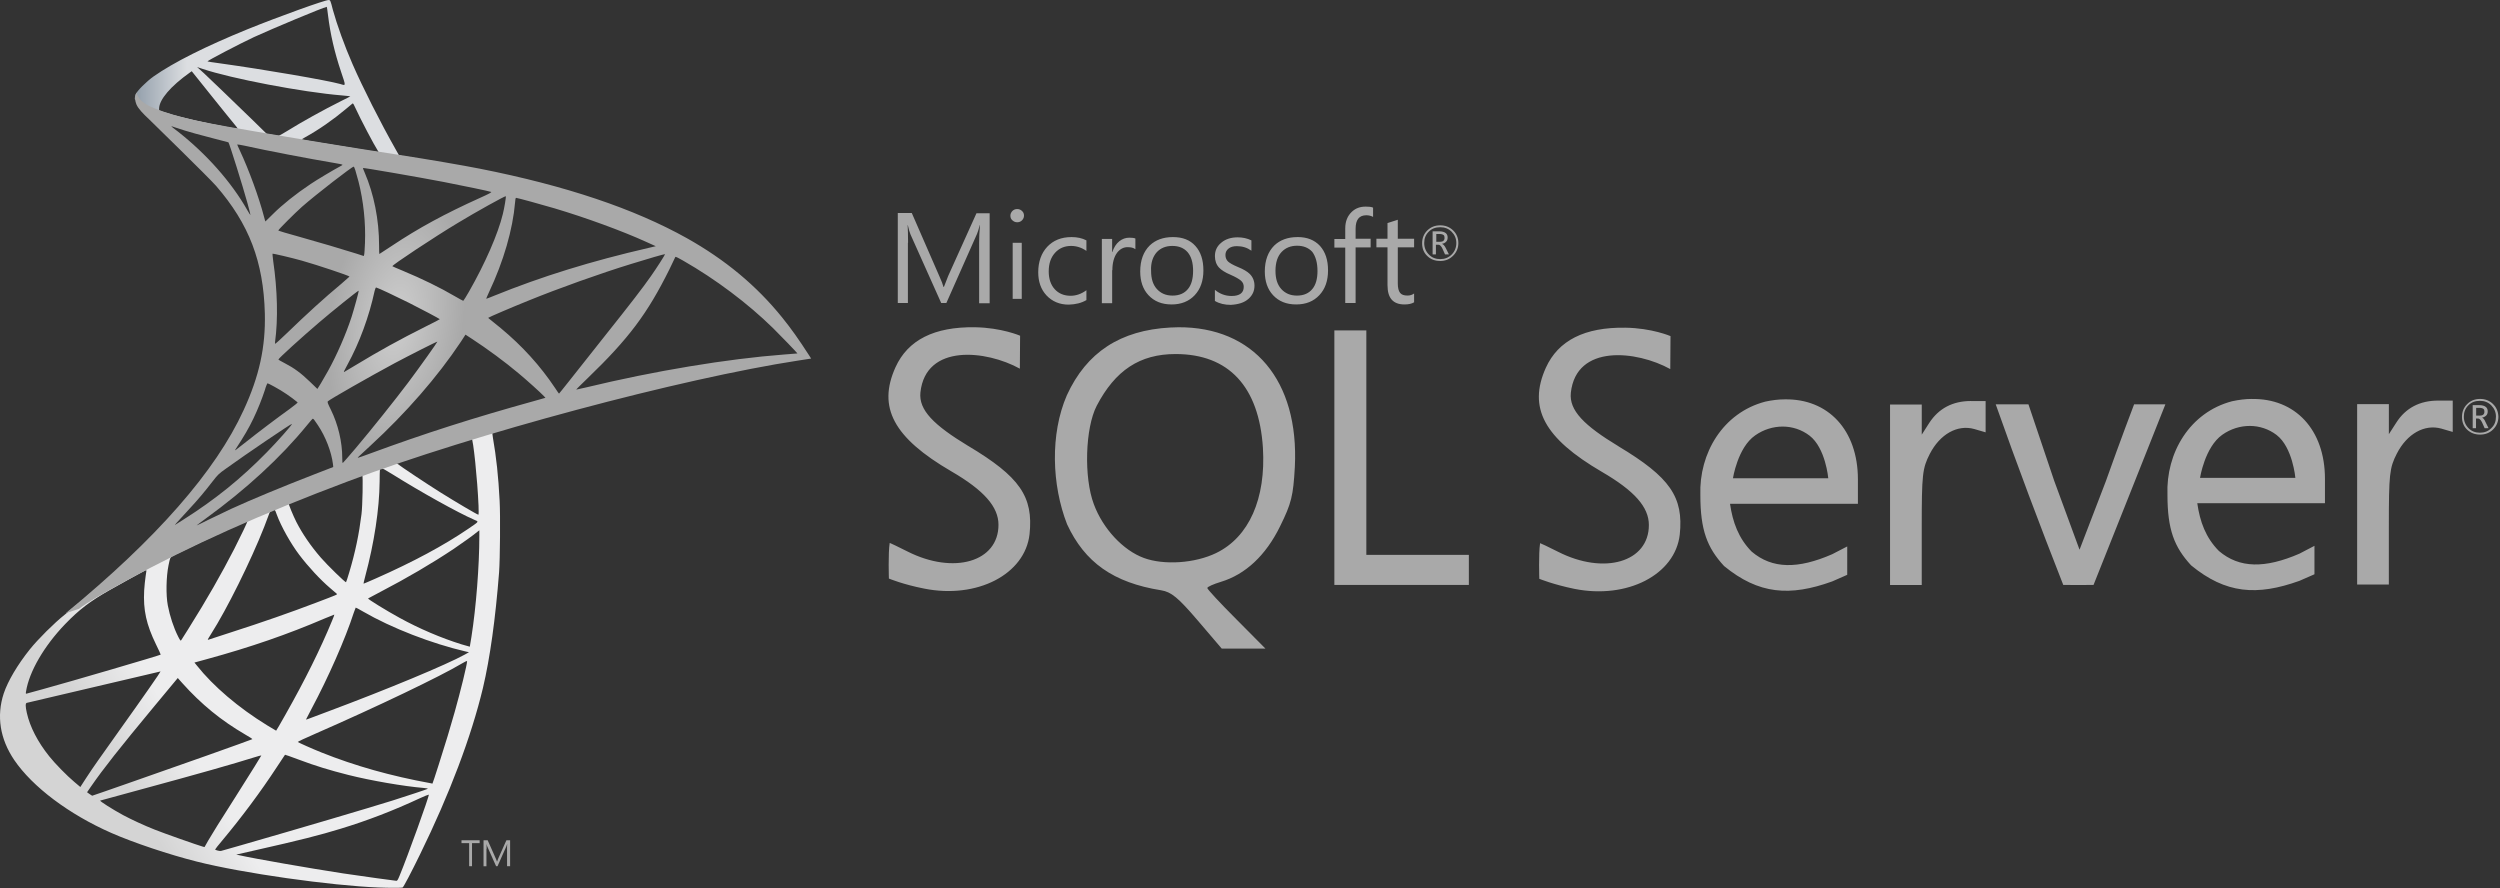
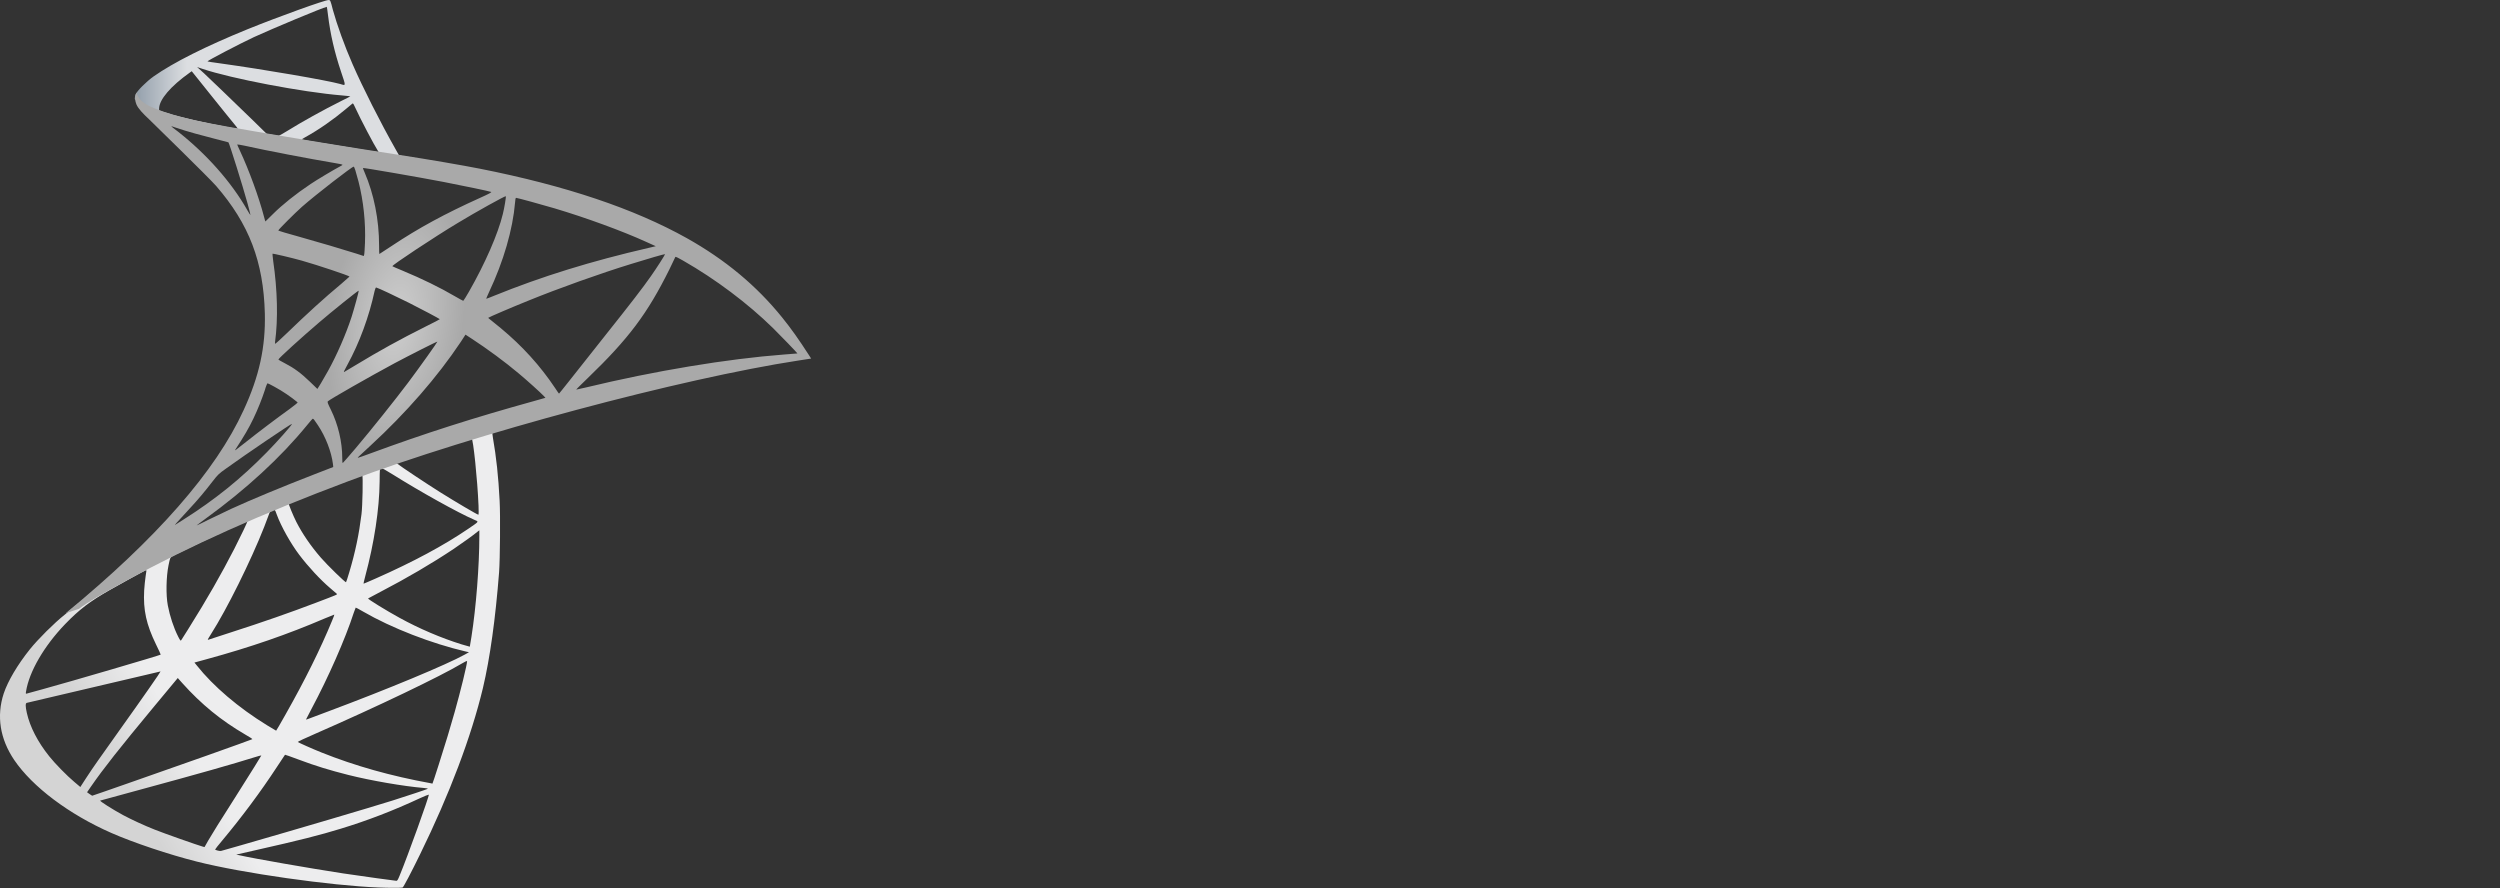
<svg xmlns="http://www.w3.org/2000/svg" width="242" height="86" viewBox="0 0 242 86" fill="none">
  <rect x="0" y="0" width="242" height="86" fill="#333333" stroke="none" />
-   <path d="M114.017 31.68C113.777 31.68 113.537 31.703 113.299 31.703C108.452 31.962 105.183 34.095 103.272 38.26C101.637 42.028 101.815 46.953 103.29 50.743C105.005 54.447 107.776 56.402 112.401 57.14C113.38 57.3 114.036 57.838 115.931 60.051L118.263 62.783H122.493L119.68 59.948C118.126 58.393 116.868 57.039 116.868 56.921C116.868 56.802 117.463 56.541 118.183 56.322C120.556 55.604 122.527 53.77 123.905 50.96C125.021 48.704 125.181 48.006 125.341 45.199C125.76 36.843 121.354 31.618 114.017 31.678L114.017 31.68ZM117.726 53.533C115.668 54.529 112.68 54.728 110.73 54.013C108.713 53.272 106.761 51.178 105.883 48.807C104.906 46.214 105.046 41.431 106.162 39.278C107.956 35.848 110.33 34.271 113.798 34.271C118.942 34.271 121.868 37.421 122.25 43.343C122.552 48.286 120.897 51.994 117.728 53.531L117.726 53.533ZM190.791 38.818C189.017 38.818 187.659 39.536 186.744 40.951L186.026 42.072V39.159H182.956V56.626H186.024V51.043C186.024 45.938 186.088 45.341 186.801 43.944C187.785 42.028 189.476 41.072 191.111 41.53L192.208 41.85V38.823H190.791V38.818ZM172.752 38.658C172.151 38.658 171.513 38.738 170.878 38.878C166.769 39.952 164.453 43.884 164.595 47.931C164.595 51.32 165.253 53.014 166.888 54.79C170.237 57.538 173.267 57.758 177.354 56.283C178.052 55.986 178.811 55.643 178.811 55.643V52.895L177.354 53.649C174.046 55.09 171.554 55.09 169.558 53.393C168.285 52.097 167.724 50.542 167.466 48.768H179.846V46.413C179.846 41.612 176.957 38.58 172.75 38.658H172.752ZM167.745 46.317C167.745 46.317 168.202 43.322 169.899 42.147C170.715 41.571 171.652 41.292 172.569 41.292C173.488 41.292 174.405 41.589 175.162 42.168C176.717 43.363 176.977 46.294 176.977 46.294H167.745L167.745 46.317ZM93.722 43.167C90.393 41.15 88.916 39.696 89.097 37.981C89.613 33.237 95.476 33.893 98.722 35.688L98.745 32.497C98.745 32.497 96.95 31.719 94.378 31.678C90.432 31.619 87.88 32.913 86.685 35.546C84.929 39.433 86.484 42.364 92.103 45.634C95.258 47.469 96.653 49.063 96.653 50.8C96.653 54.39 92.325 55.643 87.86 53.391C86.941 52.934 86.164 52.552 86.123 52.552C85.963 53.569 86.045 56.004 86.045 56.004C86.045 56.004 87.417 56.58 89.474 56.978C94.577 57.995 99.221 55.602 99.66 51.715C100.042 48.066 98.722 46.152 93.722 43.164L93.722 43.167ZM217.966 38.617C217.367 38.617 216.731 38.699 216.068 38.839C211.964 39.913 209.653 43.846 209.81 47.892C209.81 51.276 210.467 52.954 212.101 54.728C215.451 57.479 218.48 57.7 222.589 56.224C223.284 55.927 224.04 55.589 224.04 55.589V52.836L222.586 53.595C219.271 55.03 216.779 55.03 214.79 53.334C213.51 52.04 212.954 50.504 212.696 48.709H225.056V46.354C225.056 41.576 222.166 38.542 217.959 38.622L217.966 38.617ZM212.959 46.276C212.959 46.276 213.421 43.285 215.115 42.087C215.929 41.509 216.866 41.23 217.783 41.23C218.697 41.23 219.619 41.527 220.376 42.108C221.93 43.304 222.191 46.255 222.191 46.255H212.961L212.959 46.276ZM156.679 43.206C153.351 41.194 151.878 39.735 152.057 38.02C152.573 33.274 158.435 33.932 161.682 35.727L161.705 32.535C161.705 32.535 159.91 31.758 157.338 31.721C153.392 31.662 150.84 32.956 149.642 35.59C147.889 39.476 149.464 42.407 155.065 45.677C158.216 47.511 159.611 49.084 159.611 50.821C159.611 54.411 155.285 55.684 150.82 53.411C149.905 52.954 149.128 52.577 149.082 52.577C148.922 53.594 149.005 56.029 149.005 56.029C149.005 56.029 150.36 56.585 152.411 57.003C157.519 58.023 162.164 55.631 162.601 51.745C162.981 48.114 161.664 46.2 156.68 43.21L156.679 43.206ZM236.007 38.777C234.233 38.777 232.859 39.497 231.96 40.912L231.242 42.028V39.12H228.172V56.583H231.24V51C231.24 45.897 231.301 45.297 232.017 43.903C233 41.989 234.692 41.032 236.327 41.491L237.424 41.811V38.777L236.007 38.777ZM132.262 43.105V31.98H129.166V56.621H142.185V53.711H132.262L132.262 43.105ZM203.85 46.573L201.299 53.212L198.845 46.536L196.353 39.138H193.185C195.238 44.959 197.471 50.88 199.723 56.621C200.7 56.644 201.678 56.621 202.654 56.621L206.1 47.97L209.609 39.14H206.58C206.58 39.14 205.242 42.648 203.848 46.575L203.85 46.573ZM139.395 25.265C139.894 25.265 140.31 25.105 140.653 24.762C140.991 24.424 141.169 24.026 141.169 23.527C141.169 23.029 140.991 22.613 140.653 22.293C140.31 21.973 139.914 21.812 139.418 21.812C138.915 21.812 138.499 21.973 138.16 22.311C137.818 22.649 137.662 23.066 137.662 23.546C137.662 24.049 137.822 24.465 138.16 24.78C138.481 25.1 138.897 25.26 139.395 25.26V25.265ZM138.298 22.43C138.595 22.133 138.956 21.995 139.418 21.995C139.852 21.995 140.214 22.133 140.516 22.43C140.813 22.727 140.973 23.088 140.973 23.527C140.973 23.966 140.813 24.346 140.516 24.643C140.214 24.94 139.852 25.082 139.418 25.082C138.977 25.082 138.618 24.945 138.321 24.643C138.023 24.346 137.863 23.966 137.863 23.527C137.863 23.088 138.001 22.727 138.298 22.43ZM139.036 23.688H139.237C139.379 23.688 139.519 23.825 139.637 24.085L139.878 24.625H140.255L139.958 24.026C139.837 23.786 139.718 23.646 139.578 23.607C139.754 23.566 139.894 23.507 139.994 23.388C140.095 23.285 140.131 23.145 140.131 22.988C140.131 22.805 140.074 22.668 139.953 22.567C139.816 22.453 139.596 22.391 139.313 22.391H138.677V24.625H138.997V23.687L139.036 23.688ZM139.036 22.649H139.315C139.516 22.649 139.658 22.691 139.736 22.75C139.811 22.809 139.832 22.887 139.832 23.029C139.832 23.287 139.672 23.409 139.375 23.409H139.032V22.649H139.036ZM87.901 23.488C87.901 22.711 87.878 22.133 87.86 21.792H87.878C87.958 22.194 88.056 22.494 88.136 22.693L91.109 29.332H91.607L94.579 22.633C94.659 22.451 94.739 22.176 94.838 21.794H94.86C94.801 22.457 94.78 23.034 94.78 23.493V29.353H95.798V20.642H94.522L91.79 26.701C91.689 26.941 91.55 27.3 91.371 27.775H91.33C91.271 27.54 91.131 27.181 90.932 26.742L88.262 20.621H86.906V29.332H87.885V23.493L87.901 23.488ZM98.027 23.505H98.905V28.93H98.027V23.505ZM98.466 21.515C98.649 21.515 98.804 21.454 98.923 21.333C99.044 21.214 99.124 21.058 99.124 20.875C99.124 20.697 99.065 20.537 98.925 20.418C98.802 20.297 98.644 20.235 98.464 20.235C98.285 20.235 98.125 20.297 98.006 20.418C97.885 20.537 97.805 20.697 97.805 20.875C97.805 21.074 97.867 21.214 98.006 21.333C98.144 21.454 98.285 21.515 98.464 21.515H98.466ZM105.165 29.049V28.093C104.685 28.452 104.168 28.631 103.633 28.631C102.993 28.631 102.474 28.411 102.094 27.991C101.717 27.575 101.516 26.996 101.516 26.276C101.516 25.521 101.717 24.922 102.133 24.465C102.533 24.026 103.052 23.806 103.688 23.806C104.207 23.806 104.705 23.967 105.165 24.287V23.269C104.747 23.05 104.269 22.949 103.729 22.949C102.732 22.949 101.955 23.269 101.374 23.887C100.798 24.504 100.501 25.343 100.501 26.356C100.501 27.257 100.759 28.014 101.297 28.592C101.857 29.186 102.573 29.488 103.45 29.488C104.129 29.47 104.685 29.328 105.165 29.049ZM107.677 26.157C107.677 25.441 107.837 24.863 108.135 24.465C108.414 24.106 108.752 23.925 109.152 23.925C109.49 23.925 109.73 23.987 109.906 24.126V23.088C109.769 23.029 109.57 23.008 109.312 23.008C108.953 23.008 108.633 23.129 108.352 23.351C108.055 23.587 107.817 23.946 107.677 24.403H107.655V23.13H106.66V29.348H107.657V26.157H107.677ZM113.4 29.472C114.337 29.472 115.092 29.17 115.652 28.571C116.21 27.976 116.489 27.176 116.489 26.179C116.489 25.162 116.233 24.385 115.711 23.806C115.195 23.228 114.477 22.949 113.539 22.949C112.602 22.949 111.847 23.228 111.287 23.767C110.688 24.362 110.373 25.201 110.373 26.278C110.373 27.215 110.629 27.993 111.169 28.571C111.726 29.17 112.465 29.469 113.4 29.469V29.472ZM111.982 24.405C112.362 24.005 112.861 23.806 113.478 23.806C114.118 23.806 114.598 24.005 114.955 24.405C115.314 24.824 115.492 25.421 115.492 26.218C115.492 26.977 115.332 27.574 114.994 27.974C114.655 28.393 114.157 28.614 113.498 28.614C112.858 28.614 112.362 28.392 111.982 27.974C111.605 27.553 111.425 26.977 111.425 26.218C111.386 25.464 111.585 24.847 111.982 24.405ZM120.853 28.93C121.233 28.592 121.434 28.175 121.434 27.654C121.434 27.197 121.274 26.817 120.977 26.518C120.734 26.278 120.36 26.061 119.818 25.841C119.337 25.64 119.04 25.462 118.88 25.322C118.72 25.162 118.622 24.963 118.622 24.682C118.622 24.424 118.723 24.225 118.919 24.065C119.12 23.905 119.377 23.827 119.72 23.827C120.257 23.827 120.716 23.969 121.137 24.268V23.271C120.734 23.07 120.298 22.974 119.799 22.974C119.159 22.974 118.62 23.151 118.222 23.491C117.803 23.829 117.604 24.268 117.604 24.785C117.604 25.242 117.742 25.622 118.002 25.901C118.222 26.138 118.597 26.381 119.118 26.598C119.616 26.817 119.955 27.016 120.135 27.176C120.314 27.336 120.394 27.535 120.394 27.771C120.394 28.351 119.996 28.651 119.218 28.651C118.619 28.651 118.082 28.454 117.602 28.057V29.131C118.036 29.392 118.558 29.511 119.134 29.511C119.872 29.472 120.451 29.291 120.848 28.932L120.853 28.93ZM125.6 22.949C124.662 22.949 123.908 23.228 123.348 23.767C122.753 24.362 122.433 25.201 122.433 26.278C122.433 27.215 122.692 27.993 123.229 28.571C123.789 29.17 124.525 29.47 125.463 29.47C126.423 29.47 127.155 29.168 127.715 28.569C128.275 27.974 128.554 27.174 128.554 26.177C128.554 25.16 128.293 24.383 127.776 23.804C127.237 23.226 126.519 22.947 125.604 22.947L125.6 22.949ZM127.534 26.218C127.534 26.977 127.374 27.574 127.035 27.974C126.697 28.393 126.199 28.614 125.54 28.614C124.9 28.614 124.404 28.392 124.024 27.974C123.647 27.554 123.466 26.977 123.466 26.218C123.466 25.418 123.665 24.801 124.066 24.385C124.443 23.987 124.941 23.786 125.561 23.786C126.178 23.786 126.674 23.987 127.033 24.385C127.353 24.824 127.532 25.42 127.532 26.218H127.534ZM130.227 29.33H131.222V23.946H132.678V23.109H131.222V22.149C131.222 21.276 131.56 20.837 132.26 20.837C132.495 20.837 132.735 20.896 132.914 20.997V20.098C132.735 20.018 132.495 20 132.195 20C131.658 20 131.219 20.16 130.86 20.498C130.442 20.896 130.22 21.413 130.22 22.113V23.132H129.168V23.969H130.22V29.333L130.227 29.33ZM134.313 27.634C134.313 28.85 134.85 29.47 135.947 29.47C136.345 29.47 136.645 29.406 136.885 29.264V28.409C136.702 28.546 136.485 28.61 136.245 28.61C135.907 28.61 135.669 28.53 135.529 28.349C135.387 28.171 135.307 27.869 135.307 27.453V23.944H136.885V23.107H135.307V21.273C134.964 21.392 134.628 21.493 134.31 21.593V23.107H133.236V23.944H134.31V27.631L134.313 27.634ZM241.311 39.097C240.973 38.777 240.573 38.617 240.077 38.617C239.574 38.617 239.157 38.777 238.819 39.12C238.481 39.456 238.32 39.874 238.32 40.355C238.32 40.853 238.481 41.269 238.816 41.589C239.155 41.909 239.571 42.069 240.074 42.069C240.57 42.069 240.988 41.909 241.332 41.571C241.668 41.228 241.846 40.832 241.846 40.336C241.828 39.833 241.647 39.417 241.309 39.097L241.311 39.097ZM241.151 41.452C240.854 41.749 240.493 41.886 240.054 41.886C239.619 41.886 239.258 41.749 238.956 41.452C238.659 41.15 238.499 40.773 238.499 40.332C238.499 39.897 238.636 39.536 238.938 39.234C239.235 38.937 239.594 38.8 240.054 38.8C240.488 38.8 240.849 38.937 241.151 39.234C241.448 39.536 241.608 39.897 241.608 40.332C241.608 40.794 241.471 41.15 241.151 41.452ZM240.255 40.434C240.433 40.393 240.575 40.313 240.673 40.215C240.774 40.112 240.811 39.972 240.811 39.813C240.811 39.635 240.753 39.493 240.632 39.394C240.495 39.28 240.273 39.218 239.992 39.218H239.357V41.45H239.677V40.512H239.876C240.013 40.512 240.15 40.649 240.273 40.91L240.511 41.447H240.891L240.594 40.848C240.491 40.587 240.372 40.468 240.251 40.429L240.255 40.434ZM240.035 40.233H239.692V39.479H239.974C240.173 39.479 240.312 39.515 240.392 39.577C240.472 39.637 240.49 39.715 240.49 39.856C240.49 40.115 240.33 40.234 240.033 40.234L240.035 40.233ZM45.412 83.851H45.691V81.617H46.429V81.338H44.674V81.617H45.413L45.412 83.851ZM47.104 82.173C47.104 81.955 47.104 81.777 47.088 81.677C47.106 81.795 47.148 81.876 47.166 81.935L48.023 83.851H48.16L49.02 81.916C49.043 81.857 49.061 81.779 49.1 81.677C49.082 81.876 49.082 82.035 49.082 82.157V83.849H49.379V81.338H49.02L48.243 83.071C48.224 83.133 48.163 83.254 48.124 83.391H48.101C48.085 83.311 48.044 83.231 47.987 83.094L47.209 81.338H46.807V83.853H47.088V82.175L47.104 82.173Z" fill="#A9A9A9" />
  <path d="M49.575 40.121L32.364 45.741L17.39 52.349L13.201 53.455C12.134 54.47 11.016 55.498 9.806 56.538C8.479 57.683 7.243 58.724 6.293 59.478C5.24 60.311 3.679 61.872 2.885 62.86C1.701 64.343 0.765 65.918 0.361 67.127C-0.354 69.313 -0.003 71.525 1.376 73.567C3.145 76.169 6.671 78.823 10.782 80.631C12.876 81.555 16.402 82.738 19.055 83.402C23.465 84.521 31.999 85.73 36.696 85.913C37.645 85.952 38.92 85.952 38.972 85.913C39.076 85.847 39.805 84.456 40.65 82.725C43.538 76.832 45.62 71.303 46.752 66.581C47.428 63.719 47.961 59.908 48.312 55.394C48.404 54.132 48.442 49.904 48.364 48.473C48.247 46.131 48.039 44.232 47.714 42.372C47.662 42.098 47.649 41.851 47.675 41.838C47.727 41.799 47.883 41.747 50.004 41.136L49.574 40.121V40.121H49.575V40.121ZM45.646 42.423C45.802 42.423 46.218 46.417 46.322 48.941C46.348 49.474 46.335 49.825 46.309 49.825C46.205 49.825 44.111 48.59 42.615 47.653C41.314 46.834 38.842 45.194 38.452 44.882C38.322 44.791 38.335 44.778 39.402 44.414C41.21 43.802 45.503 42.423 45.646 42.423ZM36.878 45.311C36.995 45.311 37.294 45.48 38.01 45.923C40.689 47.601 44.332 49.63 45.893 50.307C46.374 50.515 46.426 50.437 45.321 51.192C42.953 52.805 40 54.392 36.383 55.992C35.746 56.278 35.213 56.499 35.2 56.499C35.174 56.499 35.252 56.174 35.355 55.784C36.227 52.544 36.721 49.266 36.748 46.638C36.761 45.337 36.761 45.337 36.878 45.298C36.852 45.311 36.865 45.311 36.878 45.311ZM35.07 46.001C35.147 46.079 35.096 48.993 34.991 49.786C34.757 51.686 34.393 53.455 33.795 55.446C33.652 55.926 33.521 56.33 33.496 56.356C33.443 56.421 31.661 54.678 31.076 54.001C30.061 52.83 29.267 51.66 28.682 50.515C28.383 49.929 27.915 48.785 27.954 48.746C28.162 48.603 35.017 45.949 35.07 46.001ZM26.561 49.344C26.575 49.344 26.587 49.344 26.601 49.357C26.627 49.383 26.718 49.591 26.796 49.825C27.212 50.957 28.148 52.622 28.955 53.689C29.84 54.86 30.998 56.109 31.96 56.928C32.273 57.188 32.559 57.436 32.598 57.475C32.676 57.553 32.702 57.54 30.581 58.346C28.123 59.283 25.443 60.22 22.372 61.208C21.639 61.445 20.906 61.683 20.174 61.924C20.057 61.963 20.096 61.898 20.434 61.364C21.956 58.984 24.272 54.314 25.573 51.009C25.794 50.437 26.015 49.864 26.054 49.734C26.106 49.552 26.171 49.487 26.34 49.396C26.431 49.37 26.523 49.344 26.561 49.344ZM23.96 50.424C23.999 50.45 23.335 51.842 22.685 53.117C21.423 55.575 20.044 57.995 18.197 60.935C17.885 61.443 17.586 61.911 17.547 61.963C17.482 62.054 17.455 62.028 17.247 61.625C16.805 60.753 16.441 59.634 16.245 58.606C16.05 57.592 16.089 55.823 16.311 54.73C16.48 53.923 16.467 53.936 16.857 53.741C18.522 52.896 23.908 50.372 23.96 50.424ZM46.4 51.335V51.881C46.4 54.782 46.088 58.763 45.633 61.664C45.555 62.171 45.489 62.587 45.477 62.6C45.477 62.6 45.099 62.496 44.657 62.366C42.706 61.755 40.585 60.857 38.673 59.803C37.411 59.114 35.577 57.982 35.629 57.93C35.642 57.917 36.188 57.631 36.825 57.293C39.376 55.966 41.821 54.535 43.942 53.117C44.735 52.583 45.932 51.725 46.192 51.491L46.4 51.335ZM14.138 55.185C14.19 55.185 14.177 55.289 14.099 55.757C14.047 56.096 13.982 56.72 13.956 57.149C13.852 59.049 14.164 60.454 15.101 62.379C15.361 62.912 15.569 63.355 15.556 63.368C15.465 63.446 6.853 65.97 4.147 66.711C3.341 66.932 2.638 67.127 2.586 67.14C2.495 67.166 2.482 67.153 2.521 66.932C2.82 65.02 4.277 62.522 6.306 60.414C7.659 59.01 8.739 58.19 10.586 57.136C11.914 56.382 13.956 55.25 14.112 55.198C14.112 55.185 14.125 55.185 14.138 55.185ZM34.432 58.815C34.445 58.802 34.757 58.971 35.135 59.192C37.918 60.805 41.795 62.301 45.099 63.069L45.399 63.134L44.982 63.368C43.252 64.33 37.567 66.698 31.752 68.871C30.907 69.183 30.074 69.495 29.918 69.56C29.762 69.625 29.619 69.664 29.619 69.651C29.619 69.638 29.853 69.183 30.152 68.623C31.778 65.579 33.417 61.872 34.25 59.296C34.354 59.049 34.419 58.828 34.432 58.815ZM32.364 59.491C32.377 59.504 32.273 59.777 32.142 60.09C31.011 62.834 29.527 65.827 27.628 69.183C27.147 70.042 26.744 70.731 26.73 70.731C26.718 70.731 26.327 70.497 25.859 70.211C23.101 68.519 20.655 66.438 19.055 64.422L18.821 64.135L20.005 63.81C24.246 62.652 27.849 61.404 31.427 59.869C31.934 59.66 32.351 59.491 32.364 59.491ZM45.217 63.979C45.217 63.979 45.23 63.992 45.217 63.979C45.23 64.278 44.566 66.958 44.02 68.897C43.564 70.523 43.174 71.798 42.459 74.048C42.146 75.037 41.873 75.856 41.86 75.856C41.847 75.856 41.769 75.843 41.691 75.817C37.828 75.115 34.367 74.139 31.115 72.838C30.204 72.474 28.903 71.888 28.825 71.824C28.799 71.797 29.58 71.433 30.569 71.004C36.488 68.415 42.628 65.475 44.735 64.213C44.982 64.057 45.178 63.979 45.217 63.979ZM15.543 64.994C15.569 65.02 13.917 67.401 11.601 70.64C10.795 71.772 9.858 73.099 9.507 73.593C9.156 74.087 8.622 74.868 8.323 75.336L7.776 76.182L7.191 75.687C6.502 75.115 5.305 73.892 4.771 73.216C3.653 71.824 2.898 70.354 2.599 69.014C2.456 68.389 2.456 68.077 2.586 68.038C2.781 67.986 6.254 67.167 9.507 66.412C11.315 65.996 13.409 65.501 14.164 65.319C14.918 65.137 15.53 64.994 15.543 64.994ZM17.208 65.632L17.624 66.1C19.498 68.194 21.41 69.743 23.726 71.095C24.142 71.329 24.454 71.537 24.428 71.551C24.337 71.616 16.389 74.438 12.707 75.713C10.639 76.442 8.934 77.027 8.922 77.027C8.909 77.027 8.791 76.949 8.661 76.858L8.427 76.689L8.804 76.143C10.027 74.373 11.562 72.435 14.906 68.402L17.208 65.632ZM27.59 73.059C27.602 73.047 28.175 73.255 28.877 73.515C30.569 74.152 31.908 74.555 33.704 75.011C35.915 75.57 39.115 76.117 41.002 76.273C41.288 76.299 41.444 76.325 41.392 76.364C41.301 76.416 39.389 77.053 37.984 77.496C35.746 78.198 28.916 80.215 23.349 81.815C22.321 82.114 21.436 82.361 21.384 82.374C21.254 82.4 20.825 82.283 20.825 82.231C20.825 82.205 21.137 81.802 21.514 81.359C23.387 79.122 25.248 76.624 26.796 74.256C27.225 73.606 27.59 73.073 27.59 73.059ZM25.3 73.125C25.313 73.138 24.389 74.621 22.776 77.17C22.087 78.25 21.319 79.473 21.046 79.902C20.785 80.319 20.395 80.969 20.174 81.333L19.797 81.997L19.602 81.945C19.133 81.815 15.842 80.657 14.97 80.305C13.891 79.876 12.772 79.356 11.939 78.914C10.899 78.354 9.598 77.522 9.702 77.496C9.728 77.483 11.51 77.001 13.656 76.416C19.355 74.868 22.516 73.97 24.584 73.32C24.962 73.203 25.287 73.112 25.3 73.125ZM41.496 76.923H41.509C41.561 77.053 39.454 82.907 38.686 84.754C38.517 85.171 38.452 85.275 38.361 85.262C38.14 85.249 35.083 84.82 33.222 84.546C29.983 84.052 24.545 83.102 23.179 82.79L22.867 82.725L24.805 82.283C28.968 81.346 30.972 80.839 33.001 80.214C35.564 79.434 38.101 78.458 40.663 77.261C41.067 77.079 41.405 76.936 41.496 76.923Z" fill="url(#paint0_linear)" />
  <path d="M31.83 0.001C31.544 -0.038 26.925 1.627 23.946 2.837C19.927 4.476 16.805 6.037 14.879 7.39C14.164 7.897 13.266 8.795 13.123 9.146C13.071 9.276 13.045 9.432 13.045 9.588L14.788 11.241L18.938 12.567L28.812 14.337L40.104 16.275L40.221 15.299C40.182 15.299 40.156 15.286 40.117 15.286L38.633 15.052L38.334 14.519C36.799 11.813 35.108 8.457 34.12 6.193C33.352 4.437 32.624 2.408 32.22 0.95C31.999 0.066 31.973 0.014 31.83 0.001V0.001H31.83V0.001ZM31.622 0.664H31.635C31.648 0.677 31.7 1.042 31.752 1.471C31.973 3.292 32.377 5.048 33.014 6.948C33.495 8.379 33.495 8.301 32.936 8.131C31.609 7.767 25.664 6.74 21.358 6.141C20.668 6.05 20.083 5.959 20.083 5.946C20.031 5.894 23.192 4.242 24.584 3.591C26.366 2.772 31.258 0.729 31.622 0.664ZM19.081 6.492L19.588 6.661C22.346 7.598 29.28 8.925 33.105 9.237C33.534 9.276 33.898 9.315 33.911 9.315C33.924 9.328 33.56 9.523 33.092 9.745C31.244 10.668 29.215 11.8 27.81 12.672C27.394 12.932 27.016 13.14 26.965 13.14C26.912 13.14 26.639 13.088 26.353 13.049L25.833 12.971L24.532 11.696C22.242 9.471 20.447 7.754 19.758 7.104L19.081 6.492ZM18.561 6.895L20.395 9.185C21.397 10.447 22.411 11.683 22.633 11.956C22.854 12.229 23.036 12.45 23.023 12.463C22.971 12.502 20.369 11.995 18.99 11.683C17.572 11.358 16.987 11.201 16.115 10.928L15.4 10.694V10.512C15.412 9.64 16.518 8.339 18.392 7.013L18.561 6.895ZM34.145 10.018C34.198 10.018 34.263 10.135 34.419 10.486C34.861 11.462 36.24 14.089 36.578 14.597C36.682 14.766 36.864 14.779 35.03 14.48C30.62 13.764 29.202 13.53 29.202 13.504C29.202 13.491 29.332 13.4 29.501 13.309C30.867 12.555 32.246 11.592 33.469 10.564C33.768 10.317 34.041 10.083 34.093 10.044C34.106 10.018 34.133 10.005 34.145 10.018Z" fill="url(#paint1_linear)" />
  <path d="M13.213 8.964C13.213 8.964 12.927 9.419 13.2 10.096C13.37 10.512 13.864 11.019 14.423 11.54C14.423 11.54 20.212 17.186 20.915 17.992C24.115 21.687 25.507 25.329 25.637 30.351C25.715 33.577 25.103 36.413 23.581 39.704C20.875 45.61 15.165 52.128 6.357 59.361L7.646 58.932C8.478 58.307 9.61 57.644 12.264 56.187C18.391 52.83 25.286 49.747 33.742 46.573C45.918 41.994 65.939 36.634 77.334 34.891L78.518 34.709L78.336 34.422C77.296 32.809 76.58 31.808 75.721 30.741C73.224 27.645 70.193 25.134 66.485 23.053C61.386 20.204 54.79 17.979 46.438 16.327C44.864 16.015 41.404 15.416 38.594 14.987C32.636 14.064 28.785 13.426 24.544 12.698C23.022 12.437 20.745 12.047 19.236 11.722C18.456 11.553 16.96 11.202 15.789 10.798C14.852 10.434 13.499 10.07 13.213 8.964ZM16.57 12.216C16.583 12.203 16.791 12.281 17.064 12.372C17.558 12.541 18.196 12.736 18.951 12.945C19.521 13.102 20.094 13.254 20.668 13.4C21.448 13.595 22.099 13.777 22.111 13.777C22.203 13.868 23.517 18.07 23.959 19.683C24.128 20.295 24.258 20.815 24.245 20.815C24.232 20.828 24.089 20.607 23.92 20.308C22.398 17.628 19.991 14.909 17.207 12.723C16.843 12.463 16.57 12.229 16.57 12.216ZM22.97 13.986C23.035 13.986 23.321 14.024 23.672 14.102C25.884 14.597 29.852 15.351 32.389 15.781C32.818 15.846 33.156 15.924 33.156 15.95C33.156 15.976 33 16.067 32.805 16.171C32.376 16.392 30.645 17.42 30.073 17.81C28.629 18.773 27.328 19.813 26.391 20.75C26.014 21.127 25.689 21.439 25.689 21.439C25.689 21.439 25.611 21.218 25.546 20.945C25.078 19.137 24.102 16.457 23.217 14.571C23.074 14.272 22.957 13.998 22.957 13.972C22.957 13.998 22.957 13.986 22.97 13.986ZM34.236 16.132C34.314 16.158 34.444 16.6 34.704 17.576C35.185 19.462 35.407 21.57 35.329 23.534C35.303 24.08 35.277 24.588 35.25 24.653L35.212 24.783L34.535 24.562C33.143 24.119 30.88 23.456 28.941 22.91C27.835 22.61 26.938 22.337 26.938 22.311C26.938 22.233 28.551 20.62 29.241 20.009C30.554 18.851 34.119 16.093 34.236 16.132ZM35.133 16.262C35.173 16.223 40.519 17.146 42.952 17.615C44.76 17.966 47.388 18.512 47.544 18.578C47.622 18.604 47.349 18.76 46.477 19.15C43.043 20.698 40.493 22.09 37.956 23.781C37.293 24.224 36.734 24.588 36.721 24.588C36.708 24.588 36.695 24.21 36.695 23.755C36.695 21.284 36.2 18.786 35.289 16.678C35.199 16.47 35.12 16.275 35.133 16.262ZM48.962 18.994C49.001 19.033 48.832 20.087 48.676 20.711C48.208 22.649 46.946 25.525 45.398 28.23C45.124 28.712 44.877 29.102 44.851 29.115C44.825 29.128 44.474 28.933 44.071 28.698C42.562 27.814 40.844 26.981 38.971 26.201C38.451 25.98 37.995 25.797 37.983 25.772C37.891 25.694 42.08 22.923 44.292 21.596C46.048 20.529 48.91 18.942 48.962 18.994ZM49.951 19.15C50.068 19.15 52.435 19.8 53.671 20.165C56.728 21.075 60.241 22.363 62.53 23.404L63.48 23.833L62.816 23.989C57.223 25.277 52.435 26.76 47.817 28.634C47.44 28.79 47.102 28.92 47.076 28.92C47.05 28.92 47.18 28.621 47.349 28.256C48.741 25.303 49.639 22.22 49.859 19.592C49.873 19.345 49.911 19.15 49.951 19.15ZM26.378 24.562C26.417 24.523 28.226 24.952 29.201 25.225C30.684 25.642 33.833 26.695 33.833 26.773C33.833 26.786 33.481 27.085 33.065 27.45C31.361 28.868 29.722 30.364 27.757 32.263C27.172 32.823 26.678 33.278 26.652 33.278C26.626 33.278 26.613 33.2 26.626 33.096C26.925 30.91 26.86 28.1 26.444 25.251C26.404 24.887 26.365 24.575 26.378 24.562ZM64.378 24.601C64.403 24.627 63.545 25.98 62.999 26.747C62.218 27.866 61.073 29.349 58.484 32.601C57.119 34.318 55.583 36.257 55.076 36.907C54.556 37.558 54.127 38.104 54.113 38.104C54.1 38.104 53.931 37.87 53.749 37.584C52.292 35.398 50.549 33.486 48.48 31.769C48.09 31.443 47.661 31.092 47.518 30.988C47.375 30.884 47.258 30.78 47.258 30.767C47.258 30.728 49.469 29.778 51.148 29.102C54.088 27.905 58.094 26.474 61.099 25.55C62.673 25.056 64.352 24.575 64.378 24.601ZM65.379 24.861C65.431 24.848 65.744 25.004 66.121 25.225C69.282 27.033 72.378 29.362 74.824 31.756C75.513 32.432 77.218 34.202 77.191 34.214C77.191 34.214 76.593 34.266 75.891 34.318C70.414 34.735 63.402 35.892 56.663 37.519C56.208 37.623 55.805 37.714 55.779 37.714C55.753 37.714 56.26 37.206 56.898 36.595C60.852 32.783 62.661 30.377 64.794 26.084C65.093 25.446 65.353 24.9 65.379 24.861C65.366 24.861 65.366 24.861 65.379 24.861ZM36.408 27.827C36.59 27.866 38.282 28.66 39.556 29.297C40.727 29.882 42.484 30.819 42.575 30.897C42.588 30.91 41.963 31.235 41.196 31.613C38.75 32.835 36.656 33.993 34.47 35.32C33.846 35.697 33.325 36.01 33.312 36.01C33.26 36.01 33.273 35.957 33.624 35.32C34.795 33.187 35.732 30.637 36.265 28.152C36.317 27.957 36.369 27.827 36.408 27.827ZM34.717 28.139C34.756 28.178 34.314 29.778 34.041 30.65C33.507 32.302 32.61 34.37 31.738 35.932C31.53 36.296 31.218 36.829 31.049 37.128L30.723 37.649L29.995 36.946C29.149 36.127 28.46 35.619 27.575 35.164C27.224 34.982 26.951 34.826 26.951 34.8C26.951 34.696 29.175 32.679 30.88 31.222C32.102 30.169 34.678 28.1 34.717 28.139ZM45.059 32.393L45.697 32.809C47.154 33.759 48.871 35.021 50.185 36.127C50.926 36.738 52.357 38.026 52.644 38.338L52.8 38.508L51.746 38.807C45.788 40.459 41.183 41.929 35.81 43.906C35.212 44.127 34.704 44.309 34.665 44.309C34.587 44.309 34.522 44.374 35.862 43.138C39.297 39.977 42.34 36.491 44.604 33.096L45.059 32.393ZM42.34 33.07C42.366 33.096 40.584 35.606 39.517 37.024C38.243 38.715 35.979 41.551 34.418 43.398C33.768 44.166 33.208 44.804 33.182 44.817C33.143 44.83 33.13 44.635 33.13 44.335C33.13 42.761 32.727 41.083 32.024 39.652C31.725 39.054 31.673 38.91 31.738 38.846C31.985 38.624 35.771 36.465 38.164 35.177C39.778 34.319 42.301 33.044 42.34 33.07ZM25.897 37.102C25.936 37.102 26.235 37.258 26.574 37.441C27.406 37.896 28.148 38.403 28.811 38.95C28.837 38.976 28.499 39.249 28.057 39.574C26.821 40.459 24.948 41.877 23.855 42.748C22.71 43.659 22.671 43.685 22.801 43.49C23.66 42.176 24.089 41.434 24.544 40.485C24.948 39.639 25.351 38.638 25.637 37.766C25.741 37.389 25.871 37.102 25.897 37.102ZM30.281 40.537C30.346 40.524 30.424 40.641 30.775 41.161C31.517 42.267 32.089 43.75 32.233 44.947L32.258 45.207L30.476 45.897C27.289 47.132 24.349 48.355 22.358 49.266C21.799 49.526 20.824 49.994 20.186 50.307C19.549 50.632 19.028 50.879 19.028 50.866C19.028 50.853 19.432 50.554 19.926 50.189C23.816 47.367 27.185 44.27 29.709 41.174C29.982 40.849 30.229 40.55 30.255 40.537L30.281 40.537ZM28.265 41.031C28.317 41.083 26.834 42.761 25.819 43.789C23.308 46.352 20.824 48.355 17.741 50.307C17.35 50.554 16.999 50.775 16.96 50.801C16.869 50.853 16.986 50.723 18.339 49.253C19.198 48.329 19.848 47.549 20.589 46.586C21.084 45.949 21.175 45.858 21.89 45.35C23.803 43.971 28.213 40.979 28.265 41.031Z" fill="url(#paint2_radial)" />
  <defs>
    <linearGradient id="paint0_linear" x1="12.948" y1="77.441" x2="19.172" y2="73.763" gradientUnits="userSpaceOnUse">
      <stop stop-color="#D4D4D4" />
      <stop offset="1" stop-color="#EDEDEE" />
    </linearGradient>
    <linearGradient id="paint1_linear" x1="13.091" y1="8.112" x2="18.098" y2="8.112" gradientUnits="userSpaceOnUse">
      <stop stop-color="#939FAB" />
      <stop offset="1" stop-color="#DCDEE1" />
    </linearGradient>
    <radialGradient id="paint2_radial" cx="0" cy="0" r="1" gradientUnits="userSpaceOnUse" gradientTransform="translate(38.358 31.079) rotate(-171.457) scale(6.456 12.915)">
      <stop stop-color="#CECECE" />
      <stop offset="1" stop-color="#A9A9A9" />
    </radialGradient>
  </defs>
</svg>